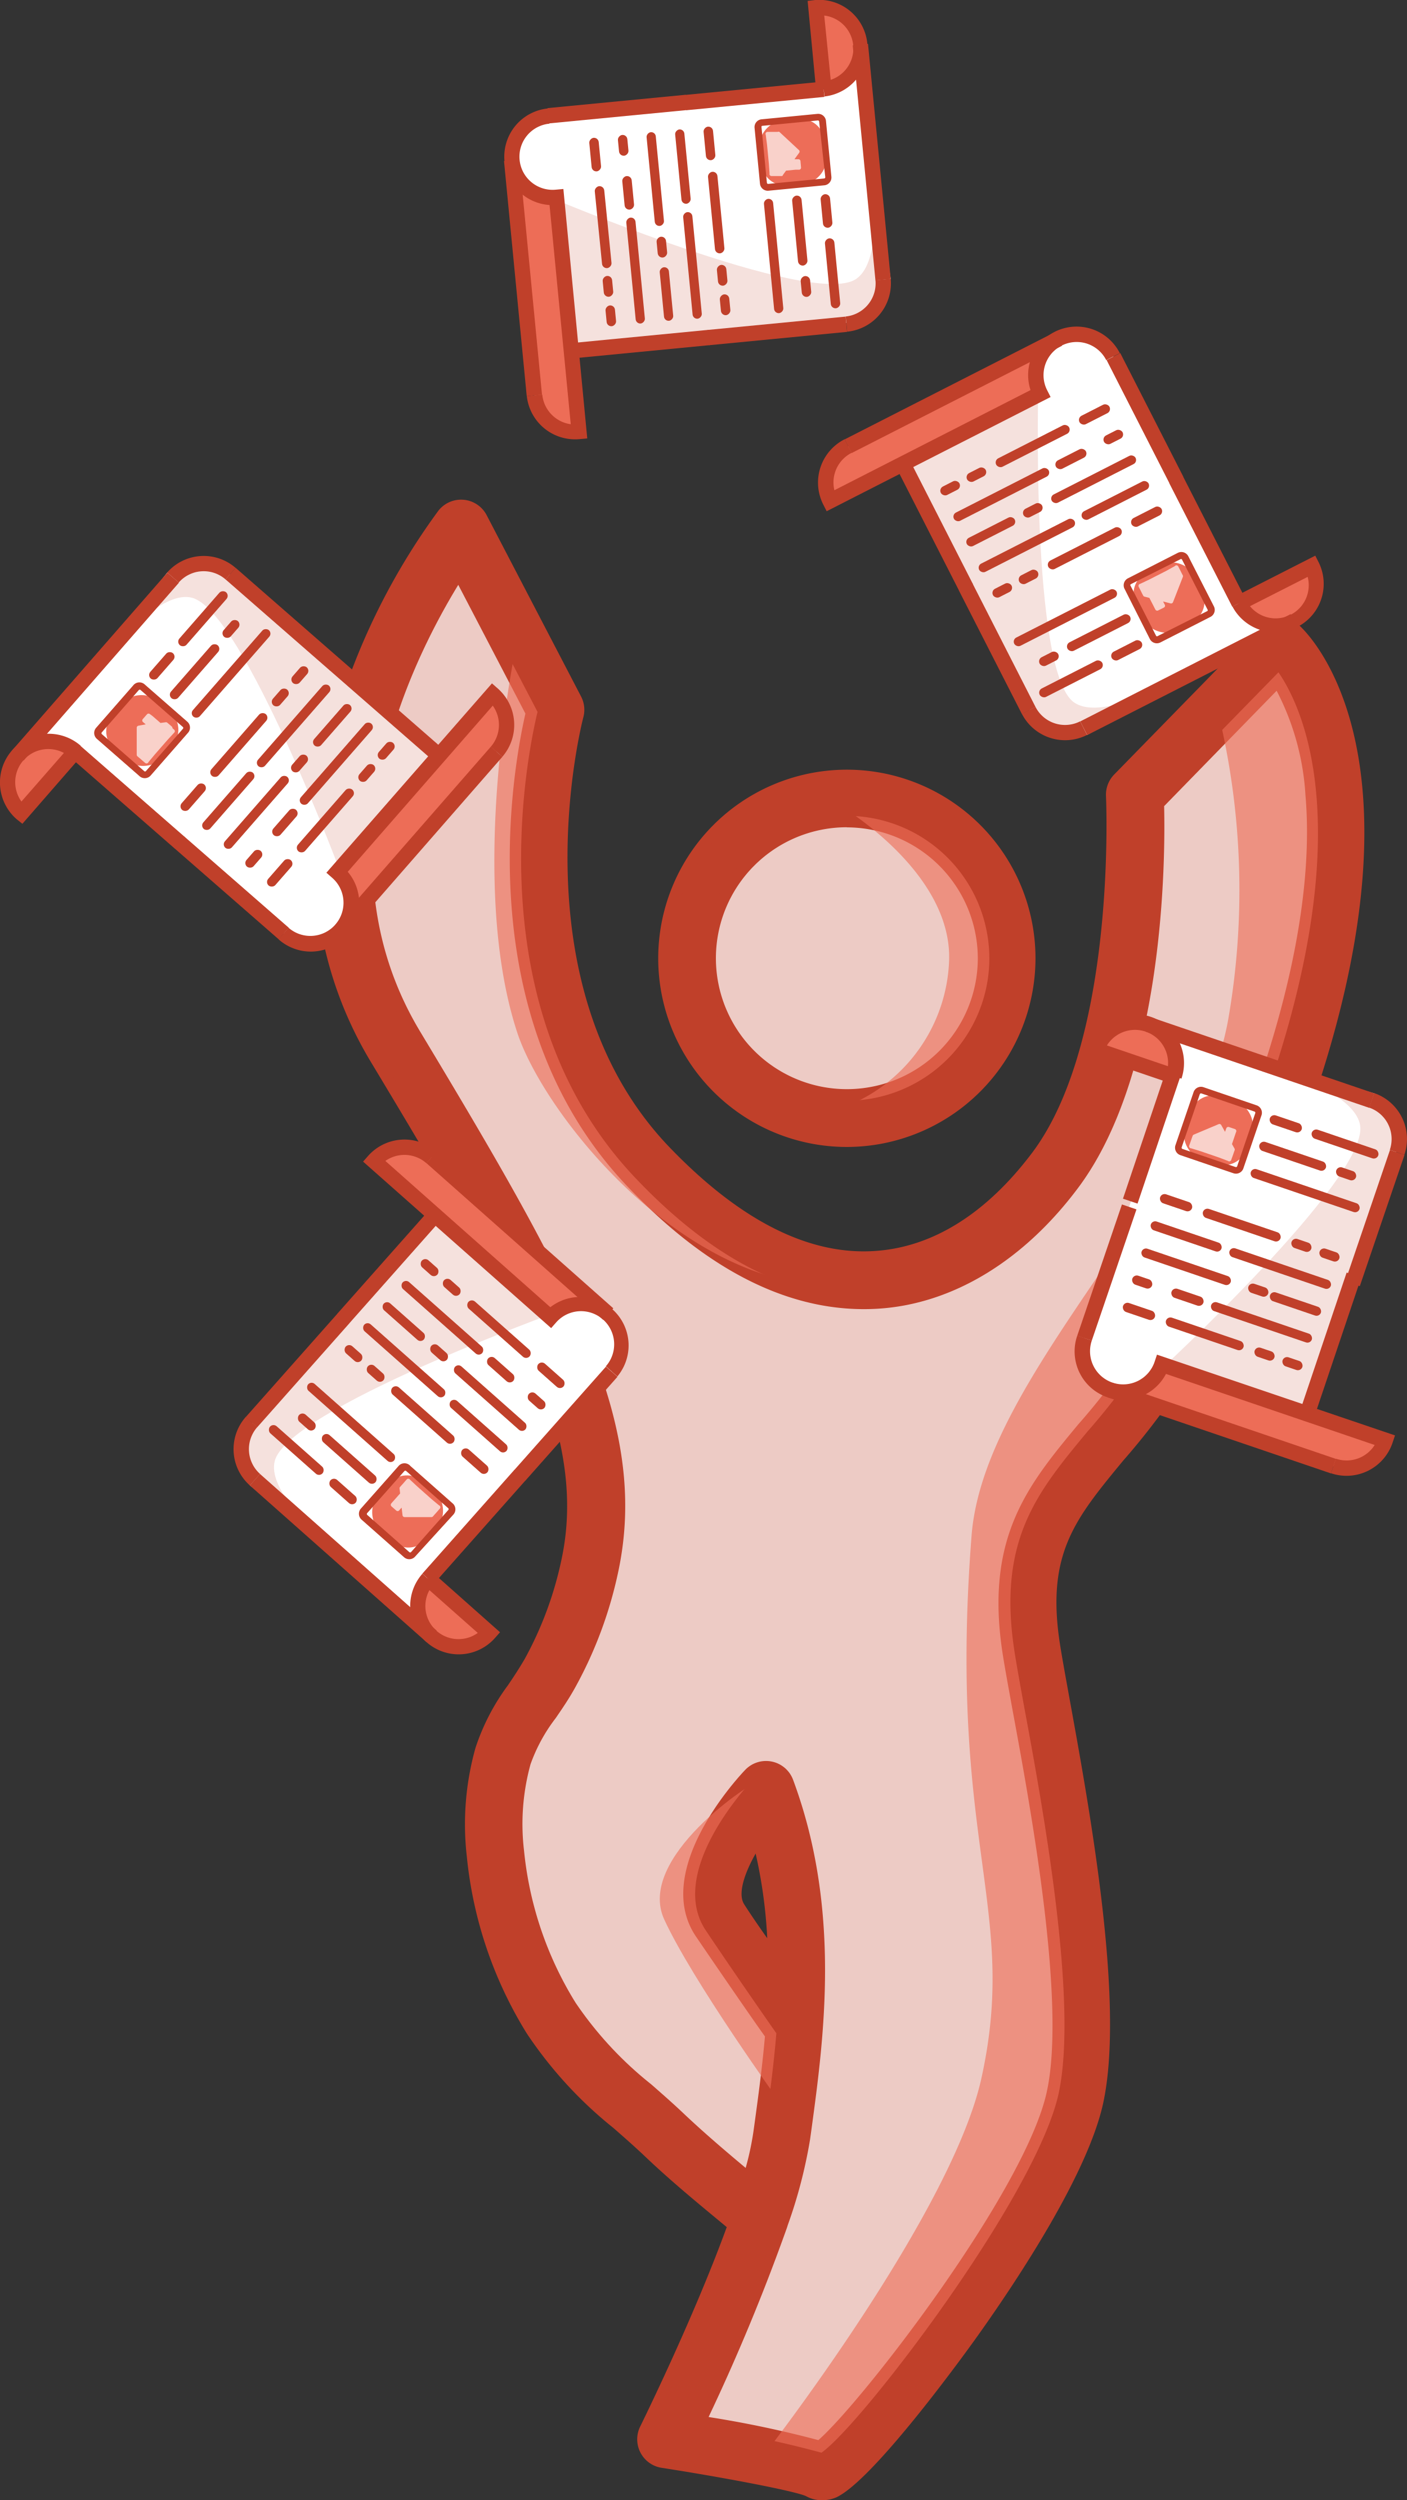
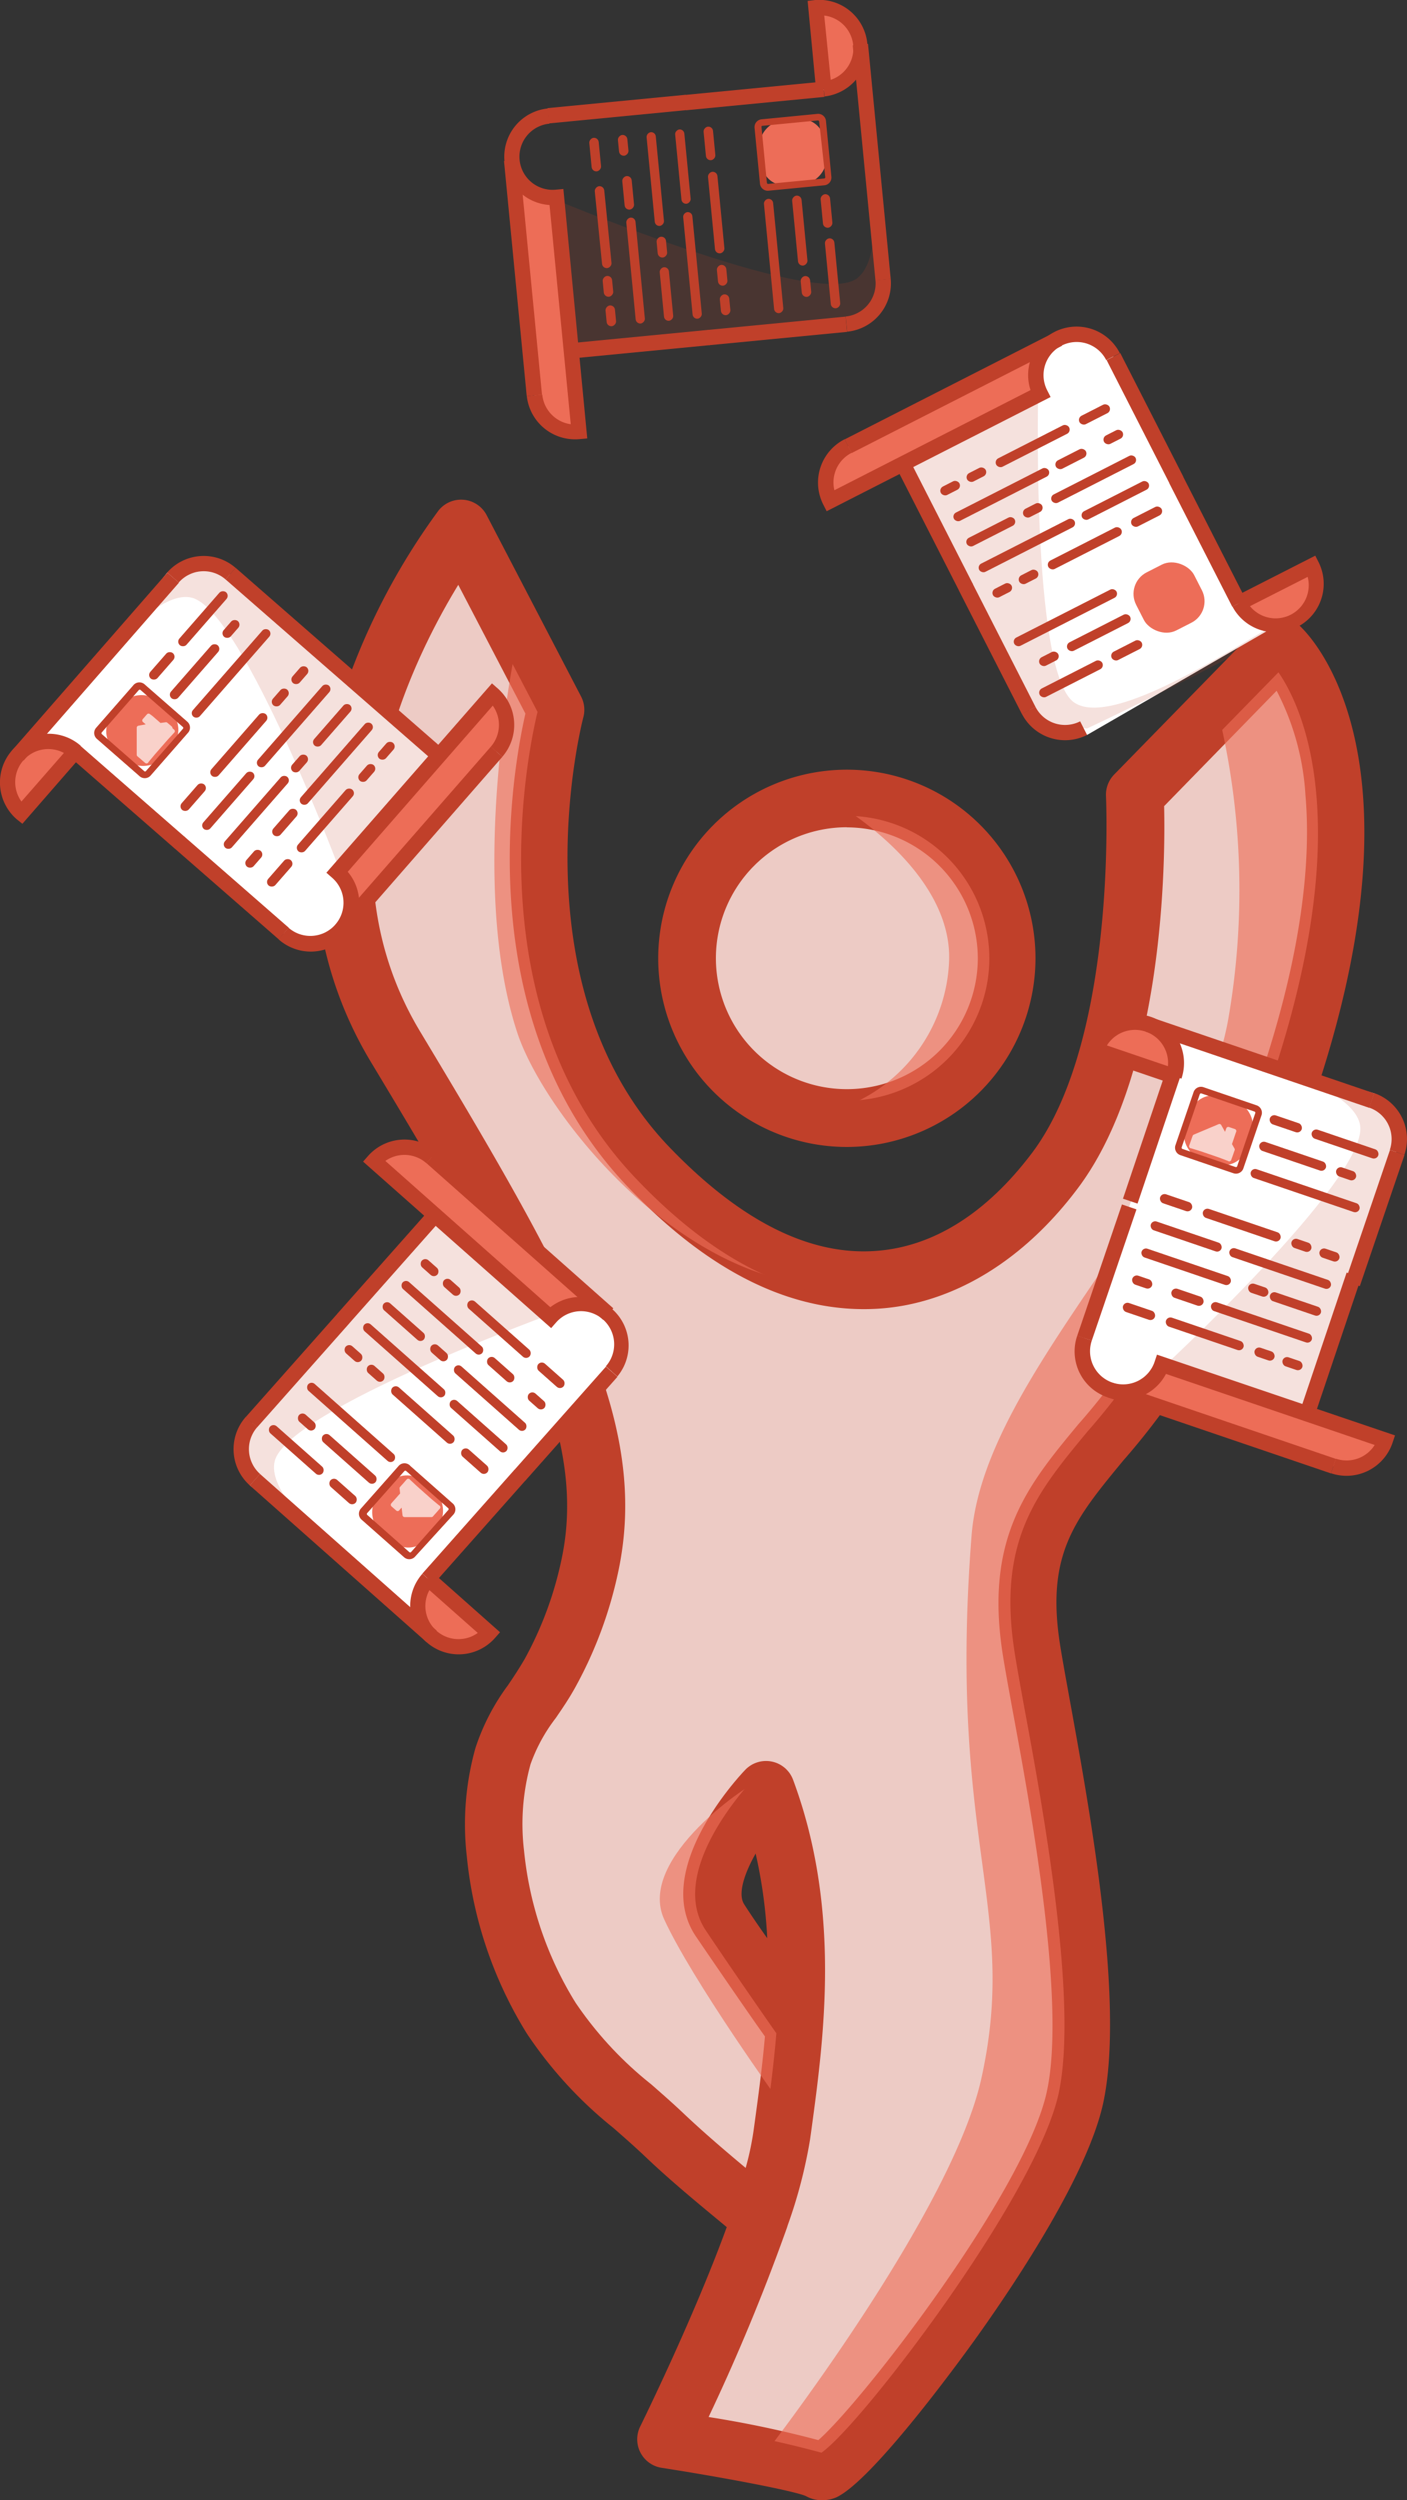
<svg xmlns="http://www.w3.org/2000/svg" viewBox="0 0 121.95 216.7">
  <rect x="0" y="0" width="121.95" height="216.7" fill="#333333" stroke="none" />
  <defs>
    <style>.cls-1{fill:#edcbc5;}.cls-2,.cls-6{fill:#c0402a;}.cls-3{opacity:0.62;}.cls-4{fill:#ed6d57;}.cls-5,.cls-8{fill:#fff;}.cls-6{opacity:0.16;}.cls-7{fill:#ed6d58;}.cls-8{opacity:0.68;}</style>
  </defs>
  <title>man</title>
  <g id="Layer_2" data-name="Layer 2">
    <g id="Layer_3" data-name="Layer 3">
      <circle class="cls-1" cx="73.4" cy="83.06" r="13.85" />
      <path class="cls-2" d="M73.4,99.41A16.35,16.35,0,1,1,89.75,83.06,16.37,16.37,0,0,1,73.4,99.41Zm0-27.71A11.35,11.35,0,1,0,84.75,83.06,11.37,11.37,0,0,0,73.4,71.71Z" />
      <path class="cls-1" d="M65.92,192.2c-2.84-2.33-5.71-4.68-8.4-7.22-3.5-3.31-7.06-5.75-9.75-10.07a33.33,33.33,0,0,1-4.83-14.25,22.18,22.18,0,0,1,.65-8.44c.85-2.84,2.72-4.7,4.09-7.18a33.68,33.68,0,0,0,3.49-9.47c2.45-11.93-4.09-23.55-16.91-44.87S40,45.81,40,45.81l8.18,15.71S41.63,85.7,56.08,101s27.55,11,35.45.31,6.82-32.42,6.82-32.42L110.9,56s14.9,12.89-7.36,57.1c-7.27,14.44-16.19,15.55-14.18,29.47.86,5.93,6,29.06,3.82,39.15s-20.45,33.34-22.09,32.42-13.36-2.75-13.36-2.75,8.95-18,10.07-26.31,2.75-19-1.34-30c0,0-6.78,7.16-4,11.29s6.1,8.89,6.1,8.89" />
      <path class="cls-2" d="M71.2,216.7a2.74,2.74,0,0,1-1.33-.35c-1-.46-7.31-1.65-12.53-2.46a2.5,2.5,0,0,1-1.85-3.58c.06-.13,4.58-9.27,7.5-17.28-2.41-2-4.86-4-7.19-6.23-.87-.82-1.77-1.61-2.64-2.37a36.16,36.16,0,0,1-7.51-8.2,35.8,35.8,0,0,1-5.19-15.33,24.49,24.49,0,0,1,.75-9.4A19.1,19.1,0,0,1,44,146.1c.53-.77,1-1.5,1.46-2.28a31.21,31.21,0,0,0,3.23-8.76C51,124,44.59,112.71,32.12,92,26.48,82.6,25.74,71.34,30,59.42A58.14,58.14,0,0,1,38,44.26a2.5,2.5,0,0,1,4.18.39l8.18,15.71a2.5,2.5,0,0,1,.2,1.81c-.06.23-6,23,7.31,37.1C64,105.7,70,108.79,75.76,108.43c6.41-.39,11-4.9,13.77-8.61C96.81,90,95.87,69.21,95.86,69a2.51,2.51,0,0,1,.71-1.87l12.55-12.85a2.5,2.5,0,0,1,3.42-.14c.67.58,16.11,14.68-6.77,60.11a61.86,61.86,0,0,1-8.44,12.37c-4.12,5-6.61,8-5.5,15.61.16,1.08.47,2.78.86,4.94,1.8,9.89,4.8,26.43,2.93,35.1-1.32,6.11-7.38,15.26-10.88,20.18-.36.51-8.86,12.42-12.25,14A3.12,3.12,0,0,1,71.2,216.7Zm-9.77-7.21a93.57,93.57,0,0,1,9.5,2c3.79-3.3,18-21.68,19.81-30.24,1.66-7.69-1.35-24.25-3-33.15-.4-2.21-.72-3.95-.89-5.12-1.42-9.85,2.3-14.33,6.6-19.52A56.85,56.85,0,0,0,101.31,112c11-21.81,12.5-35.46,11.84-43.06a22.44,22.44,0,0,0-2.5-9.07l-9.75,10c.11,4.72,0,22.94-7.34,32.93-4.77,6.46-11,10.24-17.49,10.63-7.35.44-14.66-3.16-21.79-10.71-13.73-14.53-9.85-36-8.74-40.87L39.72,50.69c-4.27,7-12.37,23.64-3.31,38.71,13.13,21.83,19.86,33.82,17.21,46.66a36.2,36.2,0,0,1-3.75,10.17c-.55,1-1.14,1.86-1.71,2.69a14.51,14.51,0,0,0-2.18,4,19.54,19.54,0,0,0-.56,7.48,30.76,30.76,0,0,0,4.46,13.17,31.72,31.72,0,0,0,6.56,7.08c.9.79,1.84,1.61,2.78,2.5,1.73,1.64,3.57,3.21,5.41,4.75a25.21,25.21,0,0,0,.67-3.13l.11-.79c.32-2.34.66-4.85.89-7.48-.73-1-3.57-5.12-6-8.69-3.76-5.63,3.44-13.52,4.28-14.4a2.5,2.5,0,0,1,4.16.85c4.18,11.25,2.68,22.32,1.58,30.39l-.11.79a42.43,42.43,0,0,1-1.94,7.44,2.52,2.52,0,0,1-.08.25A176,176,0,0,1,61.42,209.48Zm4.07-48.85c-1,1.77-1.57,3.52-1,4.41s1.33,2,2,2.94A42.66,42.66,0,0,0,65.49,160.63Z" />
      <g class="cls-3">
        <path class="cls-4" d="M72.77,69.81s9.82,5.73,9.49,13.52A14.14,14.14,0,0,1,73.4,95.86l2,.9s13.53.09,11.8-13.7S73.4,69.21,73.4,69.21Z" />
      </g>
      <path class="cls-2" d="M73.4,98.41A15.35,15.35,0,1,1,88.75,83.06,15.37,15.37,0,0,1,73.4,98.41Zm0-27.71A12.35,12.35,0,1,0,85.75,83.06,12.37,12.37,0,0,0,73.4,70.71Z" />
      <g class="cls-3">
        <path class="cls-4" d="M66.13,212.89l5,1.28s18.14-15.34,22.44-34.65c3-13.55-6.27-33.75-4.12-44.14,2.06-10,20.06-21.8,24.56-45.17,4.61-24-3.06-34.18-3.06-34.18l-5.41,5.54a65.32,65.32,0,0,1,.9,26.87c-2.85,15.44-21.14,30.68-22.23,44.65-2.09,26.78,4.15,32.31.82,47.18C82.32,192.13,66.13,212.89,66.13,212.89Z" />
      </g>
      <g class="cls-3">
        <path class="cls-4" d="M66.13,154.16c-1.06.27-11,6.89-8.56,12.2s10,15.82,10,15.82l1.33-6.29L61.94,165l2.45-7.5Z" />
      </g>
      <g class="cls-3">
        <path class="cls-4" d="M44.73,56s-4.3,20.09.1,33.49c2.15,6.55,12.58,20,24.85,21.78.47.07-12.11-7.66-15.85-13.09A42.35,42.35,0,0,1,46.95,79.5l1.23-18Z" />
      </g>
      <path class="cls-2" d="M71.2,215.69a1.73,1.73,0,0,1-.85-.22c-.93-.5-7.4-1.73-12.86-2.58a1.5,1.5,0,0,1-1.11-2.15c.07-.13,4.84-9.81,7.78-18.06-2.57-2.11-5.2-4.29-7.68-6.63-.88-.83-1.79-1.63-2.67-2.4a35.32,35.32,0,0,1-7.32-8,34.78,34.78,0,0,1-5-14.9,23.5,23.5,0,0,1,.71-9,18.06,18.06,0,0,1,2.71-5.11c.54-.79,1.06-1.54,1.51-2.36a32.17,32.17,0,0,0,3.34-9C52,123.88,45.58,112.42,33,91.46c-5.48-9.11-6.2-20.08-2.07-31.71a57,57,0,0,1,7.91-14.87,1.5,1.5,0,0,1,2.51.23l8.18,15.71a1.5,1.5,0,0,1,.12,1.08,53.88,53.88,0,0,0-1.41,13.66c.16,7,1.85,16.86,9,24.39,6.28,6.65,12.55,9.84,18.64,9.46,6.79-.41,11.64-5.13,14.51-9,7.5-10.15,6.54-31.25,6.53-31.46a1.5,1.5,0,0,1,.42-1.12L109.83,55a1.5,1.5,0,0,1,2.05-.09c.64.56,15.52,14.16-7,58.91A60.21,60.21,0,0,1,96.56,126c-4.15,5-6.89,8.3-5.72,16.39.16,1.1.47,2.81.86,5,1.67,9.17,4.77,26.24,2.94,34.71-2.12,9.79-18.69,31.68-22.56,33.43A2.13,2.13,0,0,1,71.2,215.69ZM60,210.26a95.6,95.6,0,0,1,11.2,2.32c3.49-2.44,18.64-22.28,20.56-31.15,1.7-7.89-1.33-24.57-3-33.54-.4-2.2-.71-3.93-.88-5.08-1.36-9.42,2.06-13.53,6.38-18.74a57.67,57.67,0,0,0,7.94-11.62c17.89-35.53,11.28-50.28,8.61-54.18L99.88,69.46c.12,3.83.31,22.66-7.14,32.73C88.15,108.41,82.2,112,76,112.42c-7,.41-14.08-3.07-21-10.4-13.78-14.58-9.35-36.4-8.41-40.32l-6.78-13c-3.93,6-14.31,24.5-4.25,41.23,13,21.61,19.66,33.47,17.09,45.94A35.16,35.16,0,0,1,49,145.75c-.52.95-1.1,1.79-1.66,2.61A15.45,15.45,0,0,0,45,152.64a20.53,20.53,0,0,0-.6,7.87A31.78,31.78,0,0,0,49,174.11a32.51,32.51,0,0,0,6.75,7.3c.9.79,1.83,1.6,2.75,2.48,2.12,2,4.39,3.91,6.63,5.76a31.12,31.12,0,0,0,1.13-4.74l.11-.79c.33-2.46.69-5.11.92-7.89l0,0s-3.38-4.83-6.12-8.92c-3.33-5,3.4-12.34,4.17-13.16a1.5,1.5,0,0,1,2.5.51c4.09,11,2.67,21.49,1.53,29.91l-.11.79C68.34,192.23,62.27,205.41,60,210.26Zm5.93-52.07c-1.66,2.28-3.44,5.55-2.2,7.41s2.74,4,3.89,5.72A44.53,44.53,0,0,0,65.88,158.19Z" />
    </g>
    <g id="Layer_1-2" data-name="Layer 1">
      <polygon class="cls-5" points="93.58 117.19 101.99 92.5 100.75 89.56 119.1 94.76 121.35 98.78 119.39 104.89 114.98 117.82 111.6 125.71 96.2 120.47 93.58 117.19" />
      <path class="cls-6" d="M113.2,122.34l8.16-23.56-2.66-3.62s-17.58-6.68-17.94-5.6c-.18.54,16.44,3.4,17.13,8s-17.7,21.53-17.7,21.53l14.44,3.23Z" />
      <path class="cls-4" d="M95.11,90.76s2.14-3.2,4-2.07,3.2,1.8,2.84,3.82-.29.77-.29.77Z" />
      <polygon class="cls-4" points="120.06 124.86 119.04 126.38 116.62 127.42 96.2 120.47 98.68 120.39 99.82 119.64 100.69 118.26 120.06 124.86" />
      <rect class="cls-7" x="102.79" y="95.14" width="5.65" height="5.65" rx="2.09" ry="2.09" transform="translate(37.22 -28.82) rotate(18.81)" />
      <path class="cls-2" d="M106.91,101.69l-4.6-1.57a.68.68,0,0,1-.43-.86l1.57-4.6a.68.68,0,0,1,.86-.43l4.6,1.57a.68.68,0,0,1,.43.86l-1.57,4.6A.68.68,0,0,1,106.91,101.69Zm-2.78-6.92a.11.11,0,0,0-.14.07l-1.57,4.6a.11.11,0,0,0,.07.14l4.6,1.57a.11.11,0,0,0,.14-.07l1.57-4.6a.11.11,0,0,0-.07-.14Z" />
      <rect class="cls-2" x="104.08" y="105.77" width="7.1" height="0.82" rx="0.41" ry="0.41" transform="translate(39.98 -29.03) rotate(18.81)" />
      <rect class="cls-2" x="100.48" y="103.83" width="2.92" height="0.82" rx="0.41" ry="0.41" transform="translate(39.05 -27.3) rotate(18.81)" />
      <rect class="cls-2" x="109.99" y="96.99" width="2.92" height="0.82" rx="0.41" ry="0.41" transform="translate(37.35 -30.73) rotate(18.81)" />
      <rect class="cls-2" x="101.47" y="112.02" width="2.92" height="0.82" rx="0.41" ry="0.41" transform="translate(41.74 -27.18) rotate(18.81)" />
      <rect class="cls-2" x="111.9" y="107.53" width="1.81" height="0.82" rx="0.41" ry="0.41" transform="translate(40.82 -30.61) rotate(18.81)" />
      <rect class="cls-2" x="115.77" y="101.32" width="1.81" height="0.82" rx="0.41" ry="0.41" transform="translate(39.03 -32.18) rotate(18.81)" />
      <rect class="cls-2" x="98.1" y="110.71" width="1.81" height="0.82" rx="0.41" ry="0.41" transform="translate(41.11 -25.99) rotate(18.81)" />
      <rect class="cls-2" x="107.52" y="111.29" width="1.81" height="0.82" rx="0.41" ry="0.41" transform="matrix(0.95, 0.32, -0.32, 0.95, 41.8, -28.99)" />
      <rect class="cls-2" x="114.33" y="108.36" width="1.81" height="0.82" rx="0.41" ry="0.41" transform="translate(41.22 -31.34) rotate(18.81)" />
      <rect class="cls-2" x="99.58" y="106.77" width="6.47" height="0.8" rx="0.4" ry="0.4" transform="translate(40.04 -27.43) rotate(18.81)" />
      <rect class="cls-2" x="106.32" y="109.54" width="9.28" height="0.8" rx="0.4" ry="0.4" transform="translate(41.37 -29.9) rotate(18.81)" />
      <rect class="cls-2" x="100.88" y="115.19" width="7.1" height="0.82" rx="0.41" ry="0.41" transform="translate(42.84 -27.49) rotate(18.81)" />
      <rect class="cls-2" x="97.27" y="113.25" width="2.92" height="0.82" rx="0.41" ry="0.41" transform="translate(41.91 -25.76) rotate(18.81)" />
      <rect class="cls-2" x="108.7" y="116.95" width="1.81" height="0.82" rx="0.41" ry="0.41" transform="translate(43.69 -29.07) rotate(18.81)" />
      <rect class="cls-2" x="111.13" y="117.78" width="1.81" height="0.82" rx="0.41" ry="0.41" transform="translate(44.08 -29.81) rotate(18.81)" />
      <rect class="cls-2" x="109" y="99.8" width="6.09" height="0.82" rx="0.41" ry="0.41" transform="translate(38.29 -30.77) rotate(18.81)" />
      <rect class="cls-2" x="113.54" y="98.74" width="6.09" height="0.82" rx="0.41" ry="0.41" transform="translate(38.19 -32.29) rotate(18.81)" />
      <rect class="cls-2" x="108.15" y="102.79" width="9.95" height="0.8" rx="0.4" ry="0.4" transform="translate(39.31 -30.96) rotate(18.81)" />
      <rect class="cls-2" x="98.73" y="109.39" width="8.16" height="0.8" rx="0.4" ry="0.4" transform="translate(40.89 -27.28) rotate(18.81)" />
      <rect class="cls-2" x="109.96" y="112.62" width="4.66" height="0.8" rx="0.4" ry="0.4" transform="translate(42.43 -30.17) rotate(18.81)" />
      <rect class="cls-2" x="104.73" y="114.21" width="9.22" height="0.8" rx="0.4" ry="0.4" transform="translate(42.79 -29.13) rotate(18.81)" />
      <path class="cls-8" d="M107,99.55l-.22-.39.26-.77.05-.15.06-.16a.18.18,0,0,0-.11-.22l-.53-.18a.18.18,0,0,0-.22.11l-.06.16-.05.15h0l-.33-.59a.18.18,0,0,0-.22-.08l-2.16.91a.18.18,0,0,0-.1.11l-.06.16-.05.15-.08.23-.06.16-.05.15a.18.18,0,0,0,.18.23l.81.25,1.58.54.79.3a.18.18,0,0,0,.28-.07l.05-.15.06-.16.08-.23.05-.15.06-.16A.18.18,0,0,0,107,99.55Z" />
      <path class="cls-2" d="M121.72,100.09l-1.26-.43A2.88,2.88,0,0,0,118.67,96l.43-1.26A4.21,4.21,0,0,1,121.72,100.09Z" />
      <rect class="cls-2" x="108.54" y="81.86" width="1.33" height="20.47" transform="translate(-13.18 165.77) rotate(-71.19)" />
      <rect class="cls-2" x="113.15" y="104.9" width="12.02" height="1.33" transform="translate(-19.18 184.33) rotate(-71.19)" />
      <rect class="cls-2" x="93.77" y="98.3" width="12.02" height="1.33" transform="matrix(0.32, -0.95, 0.95, 0.32, -26.06, 161.52)" />
      <path class="cls-2" d="M101.49,93.9l-7.3-2.49.21-.63a4.2,4.2,0,0,1,8,2.71l-.65-.22Zm-5.55-3.29,5.29,1.8a2.87,2.87,0,0,0-5.29-1.8Z" />
      <path class="cls-2" d="M100.76,107.07" />
      <rect class="cls-2" x="105.22" y="113.53" width="1.33" height="20.47" transform="translate(-45.41 184.1) rotate(-71.19)" />
      <rect class="cls-2" x="109.29" y="116.23" width="12.02" height="1.33" transform="matrix(0.32, -0.95, 0.95, 0.32, -32.52, 188.35)" />
      <rect class="cls-2" x="89.92" y="109.63" width="12.02" height="1.33" transform="translate(-39.4 165.54) rotate(-71.19)" />
      <path class="cls-2" d="M115.36,127.69l.43-1.26a2.88,2.88,0,0,0,3.36-1.19l-18.09-6.16a4.2,4.2,0,0,1-7.69-3.32l1.26.43a2.87,2.87,0,0,0,5.44,1.85l.21-.63,20.63,7-.21.63A4.21,4.21,0,0,1,115.36,127.69Z" />
      <polygon class="cls-5" points="53.87 117.93 36.57 137.44 36.57 140.64 21.66 128.74 21.14 124.17 25.31 119.3 34.37 109.07 40.55 103.11 52.72 113.9 53.87 117.93" />
      <path class="cls-6" d="M37.77,105.59,21.14,124.17l1,4.37s13.62,13,14.38,12.1c.38-.43-13.84-9.5-12.71-14s24.65-13,24.65-13l-12.07-8.57Z" />
      <path class="cls-4" d="M42.24,141.71s-3.21,2.12-4.52.35-2.25-2.9-1.15-4.62.56-.6.56-.6Z" />
      <polygon class="cls-4" points="32.41 100.62 33.94 99.61 36.58 99.59 52.72 113.9 50.41 113.01 49.06 113.26 47.72 114.2 32.41 100.62" />
      <rect class="cls-7" x="32.51" y="128.18" width="5.65" height="5.65" rx="2.09" ry="2.09" transform="translate(-25.14 252.47) rotate(-138.44)" />
      <path class="cls-2" d="M35.58,127.07l3.64,3.22a.68.68,0,0,1,.06,1L36,134.89a.68.68,0,0,1-1,.06l-3.64-3.22a.68.68,0,0,1-.06-1l3.22-3.64A.68.68,0,0,1,35.58,127.07Zm-.11,7.45a.11.11,0,0,0,.16,0l3.22-3.64a.11.11,0,0,0,0-.16l-3.64-3.22a.11.11,0,0,0-.16,0l-3.22,3.64a.11.11,0,0,0,0,.16Z" />
      <rect class="cls-2" x="33.1" y="122.24" width="7.1" height="0.82" rx="0.41" ry="0.41" transform="translate(-17.29 238.73) rotate(-138.44)" />
      <rect class="cls-2" x="39.69" y="126.23" width="2.92" height="0.82" rx="0.41" ry="0.41" transform="translate(-12.07 248.7) rotate(-138.44)" />
      <rect class="cls-2" x="28.28" y="128.86" width="2.92" height="0.82" rx="0.41" ry="0.41" transform="translate(-33.77 245.73) rotate(-138.44)" />
      <rect class="cls-2" x="41.94" y="118.3" width="2.92" height="0.82" rx="0.41" ry="0.41" transform="translate(-2.88 236.33) rotate(-138.44)" />
      <rect class="cls-2" x="31.65" y="118.61" width="1.81" height="0.82" rx="0.41" ry="0.41" transform="translate(-22.04 229.68) rotate(-138.44)" />
      <rect class="cls-2" x="25.68" y="122.84" width="1.81" height="0.82" rx="0.41" ry="0.41" transform="translate(-35.28 233.11) rotate(-138.44)" />
      <rect class="cls-2" x="45.61" y="121.02" width="1.81" height="0.82" rx="0.41" ry="0.41" transform="translate(0.76 243.14) rotate(-138.44)" />
      <rect class="cls-2" x="37.15" y="116.84" width="1.81" height="0.82" rx="0.41" ry="0.41" transform="translate(-11.25 230.23) rotate(-138.44)" />
      <rect class="cls-2" x="29.73" y="116.91" width="1.81" height="0.82" rx="0.41" ry="0.41" transform="translate(-24.27 225.43) rotate(-138.44)" />
      <rect class="cls-2" x="38.23" y="123.2" width="6.47" height="0.8" rx="0.4" ry="0.4" transform="translate(-9.49 243.6) rotate(-138.44)" />
      <rect class="cls-2" x="30.39" y="117.49" width="9.28" height="0.8" rx="0.4" ry="0.4" transform="translate(-16.96 229.35) rotate(-138.44)" />
      <rect class="cls-2" x="39.7" y="114.8" width="7.1" height="0.82" rx="0.41" ry="0.41" transform="translate(-0.82 230.1) rotate(-138.44)" />
      <rect class="cls-2" x="46.29" y="118.79" width="2.92" height="0.82" rx="0.41" ry="0.41" transform="translate(4.4 240.07) rotate(-138.44)" />
      <rect class="cls-2" x="38.25" y="111.17" width="1.81" height="0.82" rx="0.41" ry="0.41" transform="translate(-5.57 221.04) rotate(-138.44)" />
      <rect class="cls-2" x="36.33" y="109.47" width="1.81" height="0.82" rx="0.41" ry="0.41" transform="translate(-7.8 216.79) rotate(-138.44)" />
      <rect class="cls-2" x="27.23" y="126.03" width="6.09" height="0.82" rx="0.41" ry="0.41" transform="translate(-30.96 241.14) rotate(-138.44)" />
      <rect class="cls-2" x="22.63" y="125.26" width="6.09" height="0.82" rx="0.41" ry="0.41" transform="translate(-38.48 236.74) rotate(-138.44)" />
      <rect class="cls-2" x="25.46" y="122.88" width="9.95" height="0.8" rx="0.4" ry="0.4" transform="translate(-28.58 235.72) rotate(-138.44)" />
      <rect class="cls-2" x="38.41" y="120.78" width="8.16" height="0.8" rx="0.4" ry="0.4" transform="translate(-6.11 240.04) rotate(-138.44)" />
      <rect class="cls-2" x="32.67" y="114.14" width="4.66" height="0.8" rx="0.4" ry="0.4" transform="translate(-14.8 223.47) rotate(-138.44)" />
      <rect class="cls-2" x="33.72" y="113.82" width="9.22" height="0.8" rx="0.4" ry="0.4" transform="translate(-8.75 225.11) rotate(-138.44)" />
      <path class="cls-8" d="M34.63,129l.05.44-.54.61-.11.12-.11.13a.18.18,0,0,0,0,.25l.42.37a.18.18,0,0,0,.25,0l.11-.13.11-.12h0l.08.67a.18.18,0,0,0,.17.15h2.34a.18.18,0,0,0,.13-.06l.11-.13.11-.12.16-.18.11-.13.11-.12a.18.18,0,0,0-.08-.28l-.65-.54-1.25-1.11-.62-.58a.18.18,0,0,0-.29,0l-.11.12-.11.13-.16.18-.11.12-.11.13A.18.18,0,0,0,34.63,129Z" />
      <path class="cls-2" d="M21.3,122.81l1,.88a2.88,2.88,0,0,0,.24,4.06l-.88,1A4.21,4.21,0,0,1,21.3,122.81Z" />
      <rect class="cls-2" x="29.09" y="124.8" width="1.33" height="20.47" transform="translate(-91.03 67.72) rotate(-48.44)" />
      <rect class="cls-2" x="19.77" y="118.1" width="12.02" height="1.33" transform="translate(-80.19 59.27) rotate(-48.44)" />
      <rect class="cls-2" x="35.08" y="131.67" width="12.02" height="1.33" transform="translate(-85.19 75.29) rotate(-48.44)" />
      <path class="cls-2" d="M37.57,136.35l5.77,5.12-.44.5a4.2,4.2,0,0,1-6.29-5.57l.51.45Zm3.84,5.18-4.19-3.71a2.87,2.87,0,0,0,4.19,3.71Z" />
      <path class="cls-2" d="M43.33,124.48" />
      <rect class="cls-2" x="44.4" y="96.87" width="1.33" height="20.47" transform="translate(-64.98 69.77) rotate(-48.44)" />
      <rect class="cls-2" x="27.71" y="109.14" width="12.02" height="1.33" transform="translate(-70.81 62.19) rotate(-48.44)" />
      <rect class="cls-2" x="43.02" y="122.72" width="12.02" height="1.33" transform="translate(-75.82 78.22) rotate(-48.44)" />
      <path class="cls-2" d="M37.84,99.82l-.88,1a2.88,2.88,0,0,0-3.56-.2l14.3,12.68a4.2,4.2,0,0,1,5.81,6l-1-.88a2.87,2.87,0,0,0-4.3-3.81l-.44.5L31.47,100.68l.44-.5A4.21,4.21,0,0,1,37.84,99.82Z" />
      <polygon class="cls-5" points="95.92 29.76 107.77 53 110.74 54.16 94.22 63.7 89.77 62.52 86.76 56.85 80.55 44.68 77.25 36.76 91.74 29.37 95.92 29.76" />
      <path class="cls-6" d="M78.56,40.25,89.77,62.52l4.45.62s17-8,16.52-9c-.26-.51-13.89,9.42-17.66,6.73S90,33.19,90,33.19L77.59,41.3Z" />
      <path class="cls-4" d="M113.81,49.28s.8,3.77-1.33,4.34-3.52,1-4.72-.62-.35-.74-.35-.74Z" />
      <polygon class="cls-4" points="71.97 43.42 71.59 41.63 72.53 39.17 91.74 29.37 90.07 31.19 89.81 32.53 90.2 34.12 71.97 43.42" />
      <rect class="cls-7" x="98.5" y="48.97" width="5.65" height="5.65" rx="2.09" ry="2.09" transform="translate(215.12 51.9) rotate(152.98)" />
-       <path class="cls-2" d="M97.75,50.13l4.33-2.21a.68.68,0,0,1,.92.3l2.21,4.33a.68.68,0,0,1-.3.92l-4.33,2.21a.68.68,0,0,1-.92-.3L97.45,51A.68.68,0,0,1,97.75,50.13Zm6.9,2.83a.11.11,0,0,0,0-.15l-2.21-4.33a.11.11,0,0,0-.15,0L98,50.64a.11.11,0,0,0,0,.15l2.21,4.33a.11.11,0,0,0,.15,0Z" />
      <rect class="cls-2" x="90.47" y="47.11" width="7.1" height="0.82" rx="0.41" ry="0.41" transform="translate(199.37 47.14) rotate(152.98)" />
      <rect class="cls-2" x="97.93" y="44.38" width="2.92" height="0.82" rx="0.41" ry="0.41" transform="translate(208.27 39.53) rotate(152.98)" />
      <rect class="cls-2" x="96.21" y="55.97" width="2.92" height="0.82" rx="0.41" ry="0.41" transform="translate(210.28 62.22) rotate(152.98)" />
      <rect class="cls-2" x="91.36" y="39.39" width="2.92" height="0.82" rx="0.41" ry="0.41" transform="translate(193.59 33.07) rotate(152.98)" />
      <rect class="cls-2" x="88.25" y="49.6" width="1.81" height="0.82" rx="0.41" ry="0.41" transform="translate(191.29 54.05) rotate(152.98)" />
      <rect class="cls-2" x="90" y="56.7" width="1.81" height="0.82" rx="0.41" ry="0.41" transform="translate(197.84 66.68) rotate(152.98)" />
      <rect class="cls-2" x="95.58" y="37.48" width="1.81" height="0.82" rx="0.41" ry="0.41" transform="translate(199.66 27.8) rotate(152.98)" />
      <rect class="cls-2" x="88.6" y="43.83" width="1.81" height="0.82" rx="0.41" ry="0.41" transform="translate(189.35 42.98) rotate(152.98)" />
      <rect class="cls-2" x="85.96" y="50.76" width="1.81" height="0.82" rx="0.41" ry="0.41" transform="translate(187.5 57.29) rotate(152.98)" />
      <rect class="cls-2" x="93.44" y="42.98" width="6.47" height="0.8" rx="0.4" ry="0.4" transform="translate(202.5 38.1) rotate(152.98)" />
      <rect class="cls-2" x="84.37" y="46.89" width="9.28" height="0.8" rx="0.4" ry="0.4" transform="translate(189.78 48.97) rotate(152.98)" />
      <rect class="cls-2" x="85.95" y="38.25" width="7.1" height="0.82" rx="0.41" ry="0.41" transform="translate(186.8 32.44) rotate(152.98)" />
      <rect class="cls-2" x="93.41" y="35.52" width="2.92" height="0.82" rx="0.41" ry="0.41" transform="translate(195.7 24.83) rotate(152.98)" />
      <rect class="cls-2" x="83.73" y="40.74" width="1.81" height="0.82" rx="0.41" ry="0.41" transform="translate(178.72 39.35) rotate(152.98)" />
      <rect class="cls-2" x="81.44" y="41.9" width="1.81" height="0.82" rx="0.41" ry="0.41" transform="translate(174.93 42.59) rotate(152.98)" />
      <rect class="cls-2" x="92.18" y="54.43" width="6.09" height="0.82" rx="0.41" ry="0.41" transform="translate(204.98 60.43) rotate(152.98)" />
      <rect class="cls-2" x="89.79" y="58.43" width="6.09" height="0.82" rx="0.41" ry="0.41" transform="translate(202.26 69.08) rotate(152.98)" />
      <rect class="cls-2" x="87.37" y="53.14" width="9.95" height="0.8" rx="0.4" ry="0.4" transform="translate(198.93 59.28) rotate(152.98)" />
      <rect class="cls-2" x="90.71" y="41.15" width="8.16" height="0.8" rx="0.4" ry="0.4" transform="translate(198.11 35.49) rotate(152.98)" />
      <rect class="cls-2" x="83.54" y="45.69" width="4.66" height="0.8" rx="0.4" ry="0.4" transform="translate(183.31 48.14) rotate(152.98)" />
      <rect class="cls-2" x="82.18" y="42.47" width="9.22" height="0.8" rx="0.4" ry="0.4" transform="translate(183.58 41.63) rotate(152.98)" />
-       <path class="cls-8" d="M99.19,51.71l.43.11.37.72.07.14.08.15a.18.18,0,0,0,.24.08l.5-.25a.18.18,0,0,0,.08-.24l-.08-.15-.07-.14h0l.65.17a.18.18,0,0,0,.21-.11l.85-2.18a.18.18,0,0,0,0-.14l-.08-.15-.07-.14-.11-.22-.08-.15-.07-.14a.18.18,0,0,0-.29,0l-.74.41-1.49.76-.76.36a.18.18,0,0,0-.14.25l.07.14.08.15.11.22.07.14.08.15A.18.18,0,0,0,99.19,51.71Z" />
      <path class="cls-2" d="M88.57,61.87l1.18-.6a2.88,2.88,0,0,0,3.87,1.25l.6,1.18A4.21,4.21,0,0,1,88.57,61.87Z" />
-       <rect class="cls-2" x="92.81" y="57.8" width="20.47" height="1.33" transform="translate(-15.31 53.2) rotate(-27.02)" />
      <rect class="cls-2" x="85.77" y="50.21" width="1.33" height="12.02" transform="translate(-16.11 45.41) rotate(-27.02)" />
      <rect class="cls-2" x="104" y="40.91" width="1.33" height="12.02" transform="translate(-9.89 52.68) rotate(-27.02)" />
      <path class="cls-2" d="M107.11,51.67,114,48.16l.3.59a4.2,4.2,0,0,1-7.48,3.82l.61-.31ZM113.34,50l-5,2.54a2.87,2.87,0,0,0,5-2.54Z" />
      <path class="cls-2" d="M98.17,42" />
      <rect class="cls-2" x="72.39" y="33.35" width="20.47" height="1.33" transform="translate(-6.43 41.26) rotate(-27.02)" />
      <rect class="cls-2" x="80.34" y="39.55" width="1.33" height="12.02" transform="translate(-11.86 41.78) rotate(-27.02)" />
      <rect class="cls-2" x="98.57" y="30.25" width="1.33" height="12.02" transform="translate(-5.64 49.04) rotate(-27.02)" />
      <path class="cls-2" d="M73.21,38.07l.6,1.18a2.88,2.88,0,0,0-1.49,3.24l17-8.68a4.2,4.2,0,0,1,7.74-3.2l-1.18.6a2.87,2.87,0,0,0-5.12,2.61l.3.59-19.41,9.9-.3-.59A4.21,4.21,0,0,1,73.21,38.07Z" />
      <polygon class="cls-5" points="25.56 81.76 5.91 64.6 2.71 64.62 14.5 49.62 19.07 49.07 23.97 53.2 34.27 62.19 40.28 68.32 29.58 80.57 25.56 81.76" />
      <path class="cls-6" d="M37.77,65.56,19.07,49.07l-4.36,1.08S1.85,63.87,2.72,64.62c.43.37,9.39-13.91,13.89-12.82S29.8,76.36,29.8,76.36l8.48-12.13Z" />
      <path class="cls-4" d="M1.68,70.3s-2.14-3.2-.39-4.52,2.88-2.27,4.61-1.18.6.56.6.56Z" />
      <polygon class="cls-4" points="42.7 60.17 43.72 61.69 43.77 64.32 29.58 80.57 30.45 78.25 30.19 76.91 29.24 75.58 42.7 60.17" />
      <rect class="cls-7" x="9.51" y="60.49" width="5.65" height="5.65" rx="2.09" ry="2.09" transform="translate(-43.47 30.96) rotate(-48.87)" />
      <path class="cls-2" d="M16.28,63.53l-3.2,3.66a.68.68,0,0,1-1,.07l-3.66-3.2a.68.68,0,0,1-.07-1l3.2-3.66a.68.68,0,0,1,1-.07l3.66,3.2A.68.68,0,0,1,16.28,63.53Zm-7.45-.06a.11.11,0,0,0,0,.16l3.66,3.2a.11.11,0,0,0,.16,0l3.2-3.66a.11.11,0,0,0,0-.16l-3.66-3.2a.11.11,0,0,0-.16,0Z" />
      <rect class="cls-2" x="17.15" y="64.16" width="7.1" height="0.82" rx="0.41" ry="0.41" transform="translate(-41.55 37.69) rotate(-48.87)" />
      <rect class="cls-2" x="15.29" y="68.69" width="2.92" height="0.82" rx="0.41" ry="0.41" transform="translate(-46.32 36.26) rotate(-48.87)" />
      <rect class="cls-2" x="12.57" y="57.3" width="2.92" height="0.82" rx="0.41" ry="0.41" transform="translate(-38.67 30.32) rotate(-48.87)" />
      <rect class="cls-2" x="23.24" y="70.88" width="2.92" height="0.82" rx="0.41" ry="0.41" transform="translate(-45.25 43) rotate(-48.87)" />
      <rect class="cls-2" x="23.39" y="60.04" width="1.81" height="0.82" rx="0.41" ry="0.41" transform="translate(-37.22 38.99) rotate(-48.87)" />
      <rect class="cls-2" x="19.12" y="54.1" width="1.81" height="0.82" rx="0.41" ry="0.41" transform="translate(-34.21 33.74) rotate(-48.87)" />
      <rect class="cls-2" x="21.09" y="74.02" width="1.81" height="0.82" rx="0.41" ry="0.41" transform="translate(-48.53 42.04) rotate(-48.87)" />
      <rect class="cls-2" x="25.21" y="65.53" width="1.81" height="0.82" rx="0.41" ry="0.41" transform="matrix(0.66, -0.75, 0.75, 0.66, -40.73, 42.24)" />
      <rect class="cls-2" x="25.08" y="58.11" width="1.81" height="0.82" rx="0.41" ry="0.41" transform="translate(-35.18 39.6) rotate(-48.87)" />
      <rect class="cls-2" x="16.55" y="69" width="6.47" height="0.8" rx="0.4" ry="0.4" transform="translate(-45.5 38.66) rotate(-48.87)" />
      <rect class="cls-2" x="20.81" y="62.52" width="9.28" height="0.8" rx="0.4" ry="0.4" transform="translate(-38.68 40.7) rotate(-48.87)" />
      <rect class="cls-2" x="24.65" y="70.7" width="7.1" height="0.82" rx="0.41" ry="0.41" transform="translate(-43.91 45.58) rotate(-48.87)" />
      <rect class="cls-2" x="22.78" y="75.24" width="2.92" height="0.82" rx="0.41" ry="0.41" transform="translate(-48.68 44.15) rotate(-48.87)" />
      <rect class="cls-2" x="30.89" y="66.58" width="1.81" height="0.82" rx="0.41" ry="0.41" transform="translate(-39.58 46.88) rotate(-48.87)" />
      <rect class="cls-2" x="32.57" y="64.65" width="1.81" height="0.82" rx="0.41" ry="0.41" transform="translate(-37.55 47.49) rotate(-48.87)" />
      <rect class="cls-2" x="13.82" y="57.81" width="6.09" height="0.82" rx="0.41" ry="0.41" transform="translate(-38.08 32.63) rotate(-48.87)" />
      <rect class="cls-2" x="14.55" y="53.21" width="6.09" height="0.82" rx="0.41" ry="0.41" transform="translate(-34.37 31.61) rotate(-48.87)" />
      <rect class="cls-2" x="15.05" y="57.96" width="9.95" height="0.8" rx="0.4" ry="0.4" transform="translate(-37.1 35.06) rotate(-48.87)" />
      <rect class="cls-2" x="18.13" y="70" width="8.16" height="0.8" rx="0.4" ry="0.4" transform="translate(-45.42 40.83) rotate(-48.87)" />
      <rect class="cls-2" x="26.47" y="62.46" width="4.66" height="0.8" rx="0.4" ry="0.4" transform="translate(-37.49 43.21) rotate(-48.87)" />
      <rect class="cls-2" x="24.54" y="65.79" width="9.22" height="0.8" rx="0.4" ry="0.4" transform="translate(-39.88 44.61) rotate(-48.87)" />
      <path class="cls-8" d="M14.35,62.6l-.44.06-.61-.53-.12-.1L13,61.9a.18.18,0,0,0-.25,0l-.37.42a.18.18,0,0,0,0,.25l.13.11.12.1h0L12,62.9a.18.18,0,0,0-.15.18l0,2.34a.18.18,0,0,0,.06.13l.13.11.12.1.18.16.13.11.12.1a.18.18,0,0,0,.28-.08l.54-.65,1.1-1.26.57-.62a.18.18,0,0,0,0-.29l-.12-.1L14.92,63l-.18-.16-.12-.1-.13-.11A.18.18,0,0,0,14.35,62.6Z" />
      <path class="cls-2" d="M20.42,49.22l-.87,1a2.88,2.88,0,0,0-4.06.27l-1-.87A4.21,4.21,0,0,1,20.42,49.22Z" />
      <rect class="cls-2" x="-1.97" y="57.11" width="20.47" height="1.33" transform="translate(-40.68 26) rotate(-48.87)" />
      <rect class="cls-2" x="23.85" y="47.66" width="1.33" height="12.02" transform="translate(-32.04 36.83) rotate(-48.87)" />
      <rect class="cls-2" x="10.39" y="63.08" width="1.33" height="12.02" transform="translate(-48.26 31.97) rotate(-48.87)" />
      <path class="cls-2" d="M7,65.59,1.94,71.4,1.44,71A4.2,4.2,0,0,1,7,64.64l-.45.52ZM1.86,69.47l3.68-4.21a2.87,2.87,0,0,0-3.68,4.21Z" />
      <path class="cls-2" d="M18.92,71.27" />
      <rect class="cls-2" x="26.08" y="72.2" width="20.47" height="1.33" transform="translate(-42.46 52.29) rotate(-48.87)" />
      <rect class="cls-2" x="32.86" y="55.53" width="1.33" height="12.02" transform="translate(-34.88 46.31) rotate(-48.87)" />
      <rect class="cls-2" x="19.4" y="70.95" width="1.33" height="12.02" transform="translate(-51.1 41.45) rotate(-48.87)" />
      <path class="cls-2" d="M43.54,65.59l-1-.87a2.88,2.88,0,0,0,.17-3.56L30.14,75.56a4.2,4.2,0,0,1-6,5.85l.87-1a2.87,2.87,0,0,0,3.78-4.33l-.5-.44L42.64,59.23l.5.44A4.21,4.21,0,0,1,43.54,65.59Z" />
-       <polygon class="cls-5" points="46.24 10.15 72.21 7.64 74.38 5.3 77.2 24.17 74.47 27.87 68.1 28.6 54.49 29.92 45.91 30.08 44.34 13.89 46.24 10.15" />
      <path class="cls-6" d="M49.64,30.15l24.83-2.28L76.67,24S75.52,5.19,74.38,5.3c-.57.06,3.67,16.38-.21,18.9s-26.91-7.26-26.91-7.26l3,14.49Z" />
      <path class="cls-4" d="M71,.66s3.8.64,3.55,2.82-.32,3.65-2.31,4.16-.82.06-.82.06Z" />
      <polygon class="cls-4" points="50.18 37.44 48.37 37.14 46.42 35.36 44.34 13.89 45.43 16.12 46.59 16.85 48.21 17.07 50.18 37.44" />
      <rect class="cls-7" x="65.9" y="10.37" width="5.65" height="5.65" rx="2.09" ry="2.09" transform="translate(75.25 -56.48) rotate(84.48)" />
      <path class="cls-2" d="M65.87,15.92l-.47-4.84a.68.68,0,0,1,.61-.74l4.84-.47a.68.68,0,0,1,.74.61l.47,4.84a.68.68,0,0,1-.61.74l-4.84.47A.68.68,0,0,1,65.87,15.92ZM71,10.54a.11.11,0,0,0-.12-.1l-4.84.47A.11.11,0,0,0,66,11l.47,4.84a.11.11,0,0,0,.12.1l4.84-.47a.11.11,0,0,0,.1-.12Z" />
      <rect class="cls-2" x="58.52" y="18.01" width="7.1" height="0.82" rx="0.41" ry="0.41" transform="translate(74.44 -45.13) rotate(84.48)" />
      <rect class="cls-2" x="60.03" y="12.02" width="2.92" height="0.82" rx="0.41" ry="0.41" transform="translate(67.95 -49.97) rotate(84.48)" />
      <rect class="cls-2" x="70.19" y="17.87" width="2.92" height="0.82" rx="0.41" ry="0.41" transform="translate(82.94 -54.79) rotate(84.48)" />
      <rect class="cls-2" x="52.99" y="16.3" width="2.92" height="0.82" rx="0.41" ry="0.41" transform="translate(65.84 -39.09) rotate(84.48)" />
      <rect class="cls-2" x="61.69" y="23.46" width="1.81" height="0.82" rx="0.41" ry="0.41" transform="translate(80.33 -40.74) rotate(84.48)" />
      <rect class="cls-2" x="68.95" y="24.42" width="1.81" height="0.82" rx="0.41" ry="0.41" transform="translate(87.85 -47.09) rotate(84.48)" />
      <rect class="cls-2" x="53.11" y="12.19" width="1.81" height="0.82" rx="0.41" ry="0.41" transform="translate(61.36 -42.38) rotate(84.48)" />
      <rect class="cls-2" x="56.46" y="21.01" width="1.81" height="0.82" rx="0.41" ry="0.41" transform="translate(73.17 -37.74) rotate(84.48)" />
      <rect class="cls-2" x="61.94" y="26.01" width="1.81" height="0.82" rx="0.41" ry="0.41" transform="translate(83.1 -38.68) rotate(84.48)" />
      <rect class="cls-2" x="55.95" y="14.04" width="6.47" height="0.8" rx="0.4" ry="0.4" transform="translate(67.87 -45.86) rotate(84.48)" />
      <rect class="cls-2" x="55.38" y="22.6" width="9.28" height="0.8" rx="0.4" ry="0.4" transform="translate(77.14 -38.95) rotate(84.48)" />
      <rect class="cls-2" x="48.62" y="18.97" width="7.1" height="0.82" rx="0.41" ry="0.41" transform="matrix(0.1, 1, -1, 0.1, 66.44, -34.42)" />
      <rect class="cls-2" x="50.14" y="12.98" width="2.92" height="0.82" rx="0.41" ry="0.41" transform="translate(59.95 -39.25) rotate(84.48)" />
      <rect class="cls-2" x="51.79" y="24.41" width="1.81" height="0.82" rx="0.41" ry="0.41" transform="translate(72.33 -30.02) rotate(84.48)" />
      <rect class="cls-2" x="52.04" y="26.97" width="1.81" height="0.82" rx="0.41" ry="0.41" transform="translate(75.1 -27.96) rotate(84.48)" />
      <rect class="cls-2" x="66.28" y="19.58" width="6.09" height="0.82" rx="0.41" ry="0.41" transform="translate(82.55 -50.94) rotate(84.48)" />
      <rect class="cls-2" x="69.13" y="23.27" width="6.09" height="0.82" rx="0.41" ry="0.41" transform="translate(88.79 -50.43) rotate(84.48)" />
      <rect class="cls-2" x="62.08" y="21.79" width="9.95" height="0.8" rx="0.4" ry="0.4" transform="translate(82.69 -46.69) rotate(84.48)" />
      <rect class="cls-2" x="52.71" y="15.12" width="8.16" height="0.8" rx="0.4" ry="0.4" transform="translate(66.78 -42.5) rotate(84.48)" />
      <rect class="cls-2" x="55.43" y="25.08" width="4.66" height="0.8" rx="0.4" ry="0.4" transform="translate(77.57 -34.46) rotate(84.48)" />
      <rect class="cls-2" x="50.49" y="23.05" width="9.22" height="0.8" rx="0.4" ry="0.4" transform="translate(73.13 -33.65) rotate(84.48)" />
-       <path class="cls-8" d="M67.87,15.15l.26-.36.81-.08.16,0,.17,0a.18.18,0,0,0,.16-.19l-.05-.56a.18.18,0,0,0-.19-.16l-.17,0-.16,0h0l.4-.55a.18.18,0,0,0,0-.23l-1.71-1.59a.18.18,0,0,0-.14,0l-.17,0-.16,0-.24,0-.17,0-.16,0a.18.18,0,0,0-.14.26l.11.84.16,1.66.06.84a.18.18,0,0,0,.18.23l.16,0,.17,0,.24,0,.16,0,.17,0A.18.18,0,0,0,67.87,15.15Z" />
      <path class="cls-2" d="M73.43,28.75l-.13-1.32a2.88,2.88,0,0,0,2.58-3.14l1.32-.13A4.21,4.21,0,0,1,73.43,28.75Z" />
      <rect class="cls-2" x="74.89" y="3.81" width="1.33" height="20.47" transform="translate(-1 7.34) rotate(-5.52)" />
      <rect class="cls-2" x="61.37" y="28.01" width="12.02" height="1.33" transform="translate(-2.45 6.62) rotate(-5.52)" />
      <rect class="cls-2" x="59.4" y="7.64" width="12.02" height="1.33" transform="translate(-0.5 6.34) rotate(-5.52)" />
      <path class="cls-2" d="M70.73,7.76,70,.08,70.65,0a4.2,4.2,0,0,1,.81,8.36l-.07-.68Zm.71-6.41L72,6.92a2.87,2.87,0,0,0-.54-5.57Z" />
      <path class="cls-2" d="M58.43,12.53" />
      <rect class="cls-2" x="44.67" y="13.84" width="1.33" height="20.47" transform="translate(-2.11 4.48) rotate(-5.52)" />
      <rect class="cls-2" x="49.46" y="29.16" width="12.02" height="1.33" transform="translate(-2.61 5.48) rotate(-5.52)" />
      <rect class="cls-2" x="47.49" y="8.79" width="12.02" height="1.33" transform="translate(-0.66 5.19) rotate(-5.52)" />
      <path class="cls-2" d="M45.66,34.33,47,34.2a2.88,2.88,0,0,0,2.47,2.57l-1.84-19a4.2,4.2,0,0,1-.14-8.37l.13,1.32a2.87,2.87,0,0,0,.55,5.72l.66-.06L50.9,38l-.66.06A4.21,4.21,0,0,1,45.66,34.33Z" />
    </g>
  </g>
</svg>